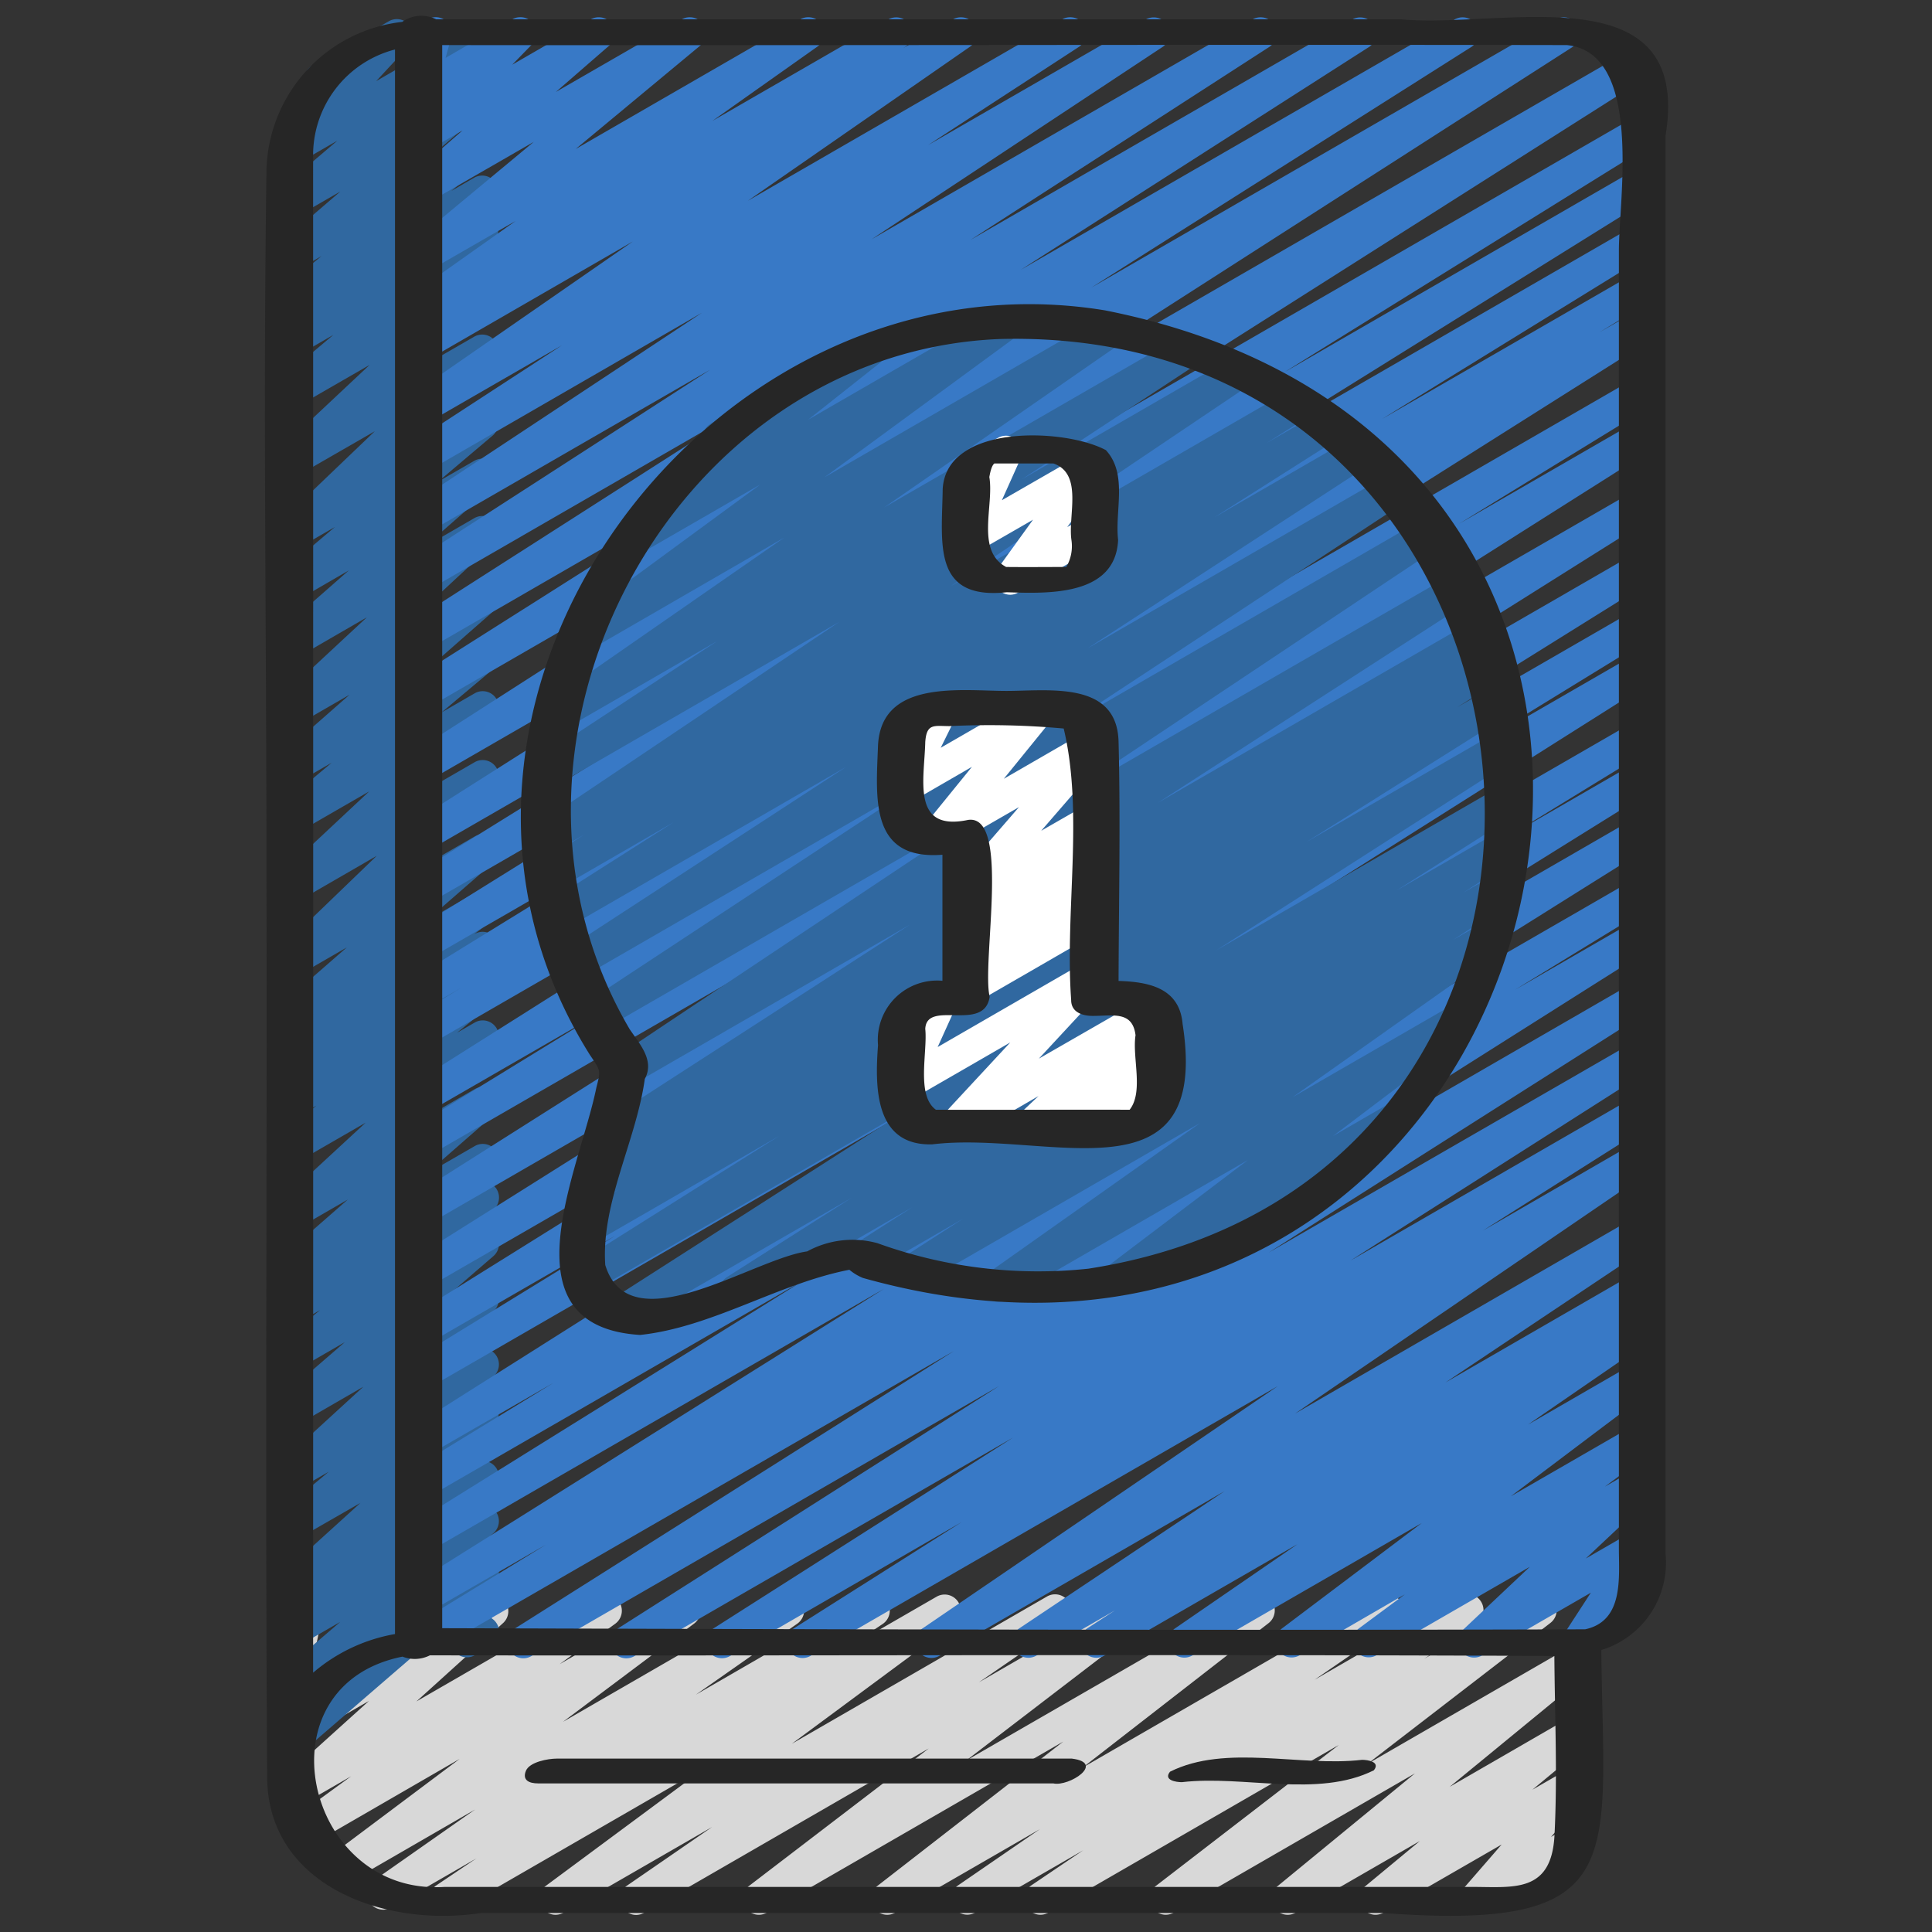
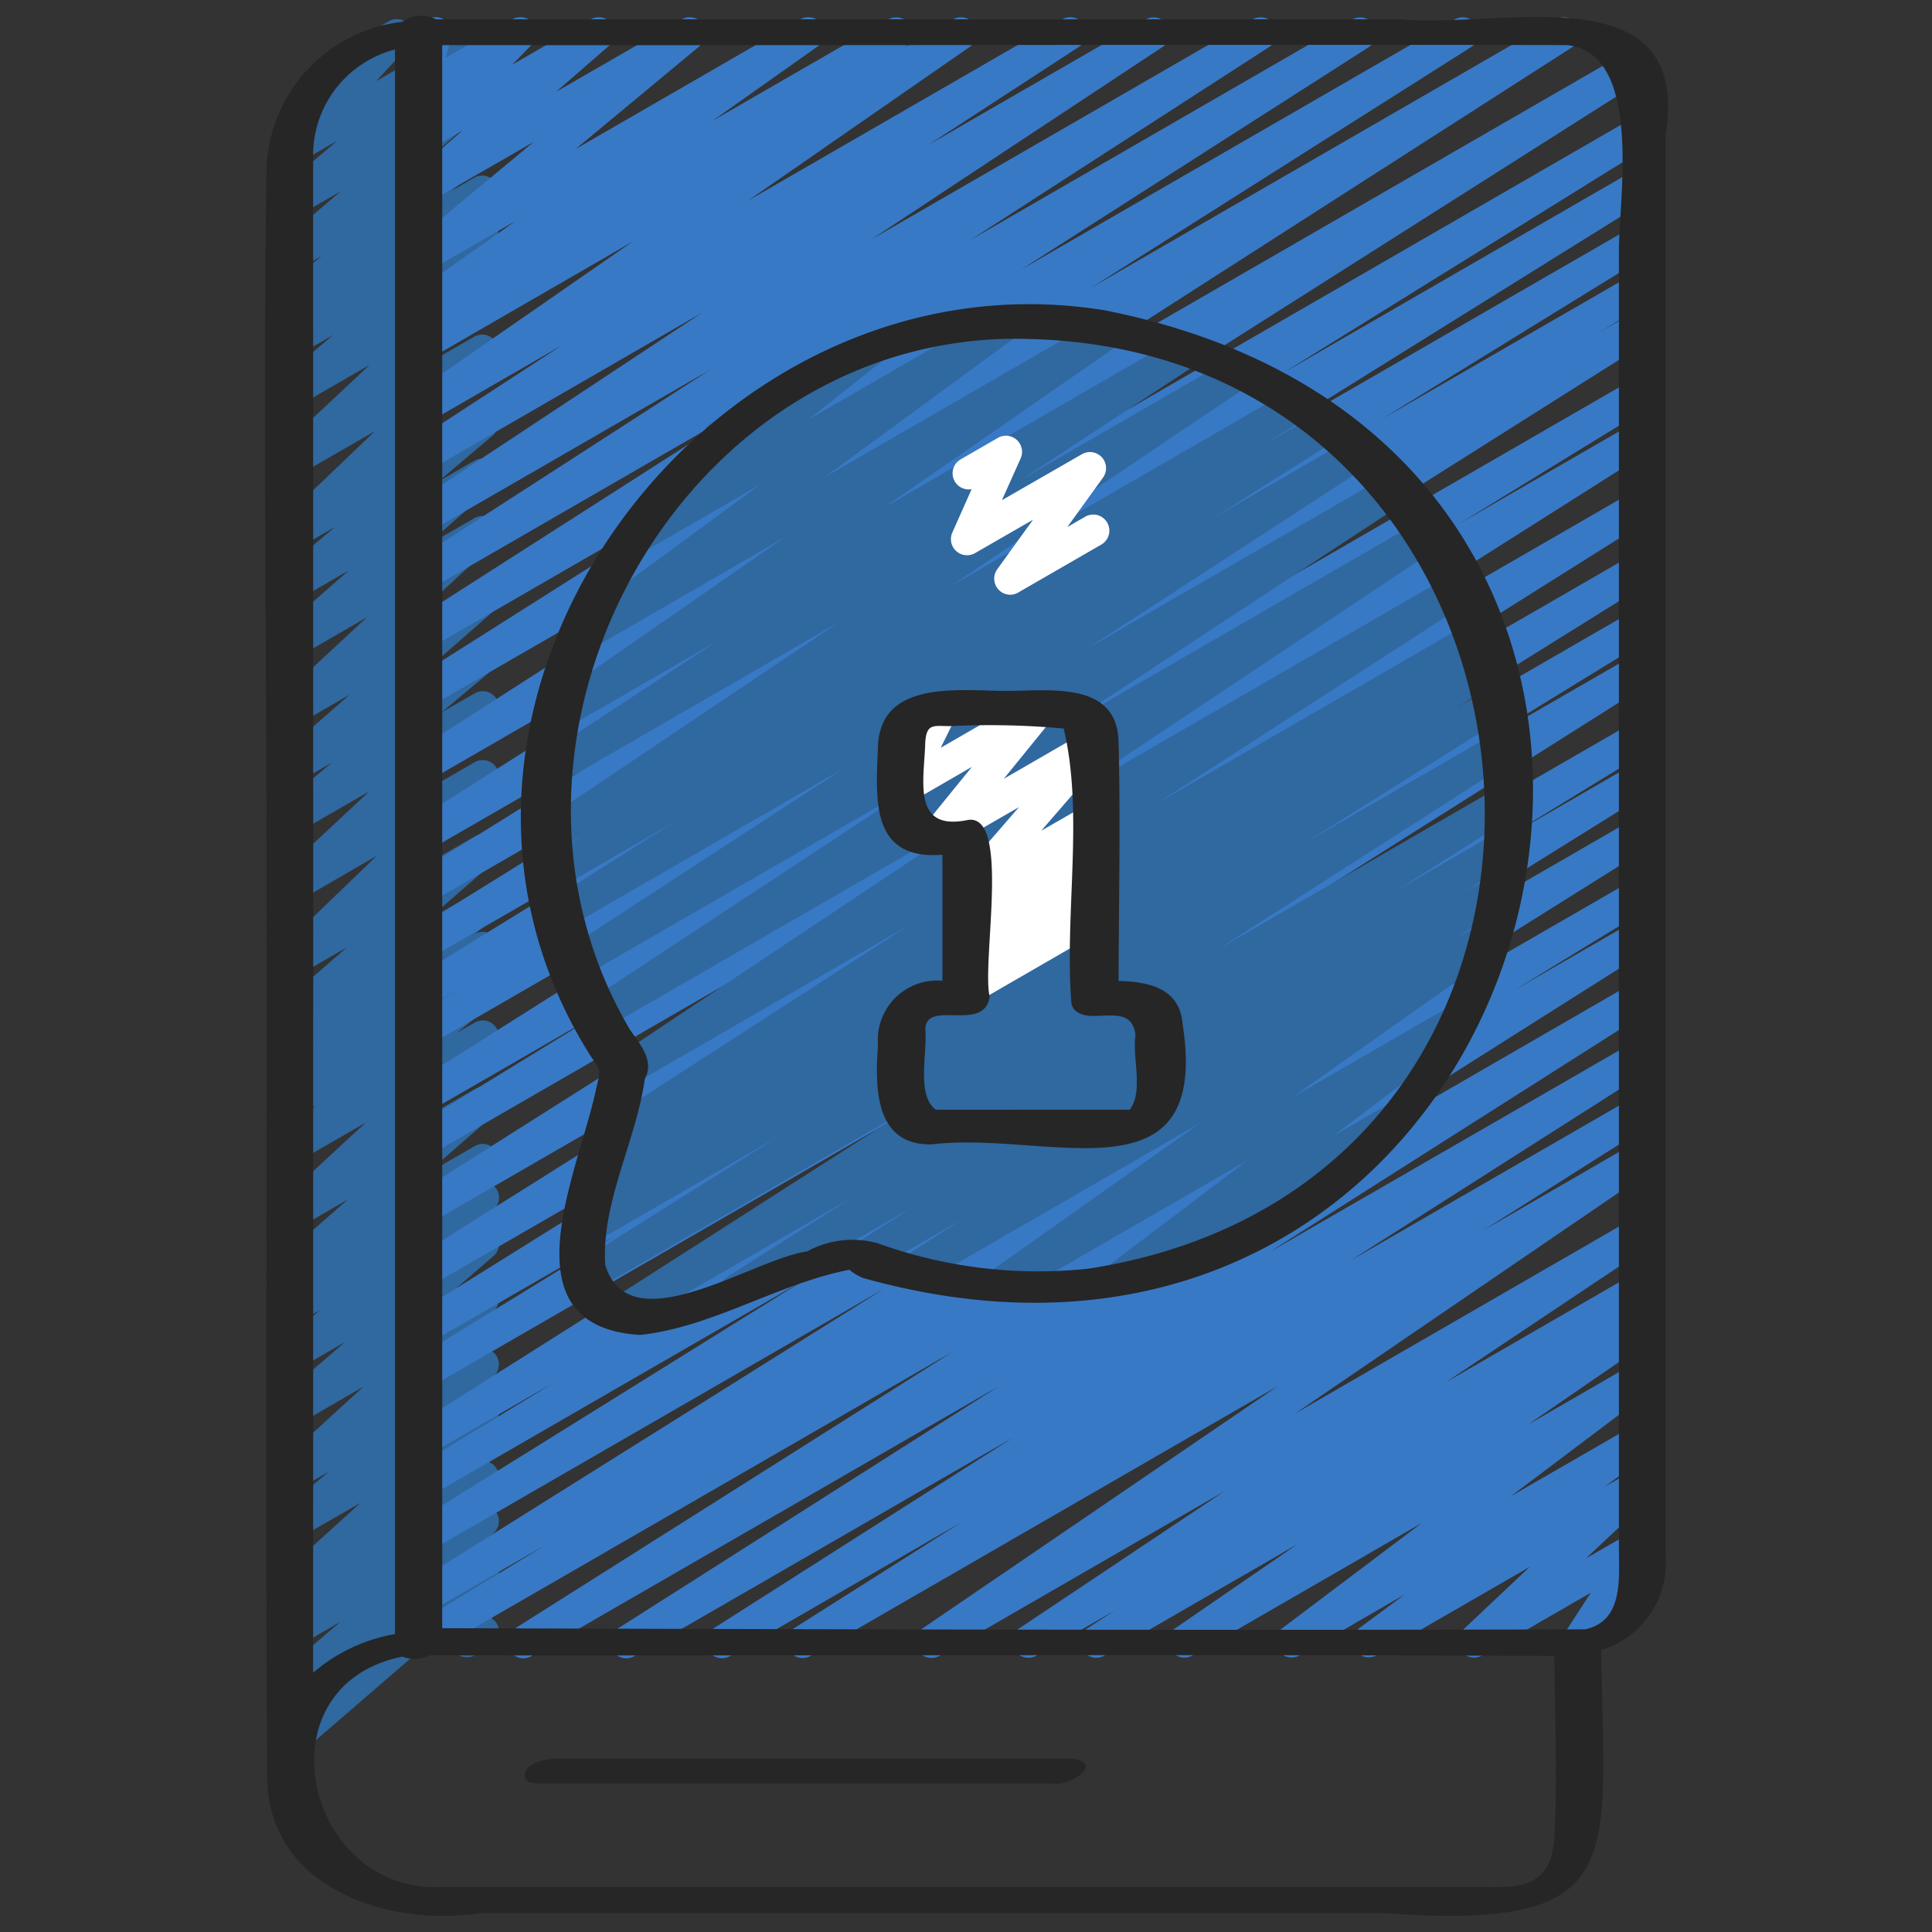
<svg xmlns="http://www.w3.org/2000/svg" id="icons" height="512" viewBox="0 0 60 60" width="512">
  <rect x="0" y="0" width="60" height="60" fill="#333333" stroke="none" />
-   <path d="m19.758 59.47a.5.5 0 0 1 -.283-.912l2.642-1.82-4.617 2.662a.5.5 0 0 1 -.548-.834l5.048-3.739-7.922 4.573a.5.5 0 0 1 -.529-.847l1.246-.839-2.644 1.526a.5.5 0 0 1 -.672-.164.5.5 0 0 1 .135-.679l3.139-2.2-4 2.312a.5.5 0 0 1 -.55-.833l4.072-3.052-4.546 2.629a.5.5 0 0 1 -.544-.837l1.72-1.253-1.569.905a.5.5 0 0 1 -.585-.8l2.706-2.443-2.177 1.253a.5.5 0 0 1 -.576-.811l.358-.308a.468.468 0 0 1 -.325-.094.5.5 0 0 1 -.2-.506l.322-1.569a.5.5 0 0 1 -.083-.9l.5-.289a.5.5 0 0 1 .542.027.5.5 0 0 1 .2.506l-.277 1.34 3.249-1.876a.5.5 0 0 1 .576.811l-.15.129 1.632-.941a.5.5 0 0 1 .585.8l-2.7 2.442 5.627-3.248a.5.5 0 0 1 .545.837l-1.725 1.254 3.627-2.094a.5.5 0 0 1 .55.833l-4.073 3.052 6.733-3.887a.5.5 0 0 1 .537.843l-3.142 2.2 5.27-3.042a.5.5 0 0 1 .529.848l-1.249.839 2.928-1.689a.5.5 0 0 1 .548.834l-5.048 3.736 7.928-4.576a.5.5 0 0 1 .533.845l-2.651 1.822 4.622-2.668a.5.5 0 0 1 .554.83l-5.576 4.271 8.842-5.1a.5.5 0 0 1 .557.827l-5.776 4.487 9.21-5.317a.5.5 0 0 1 .533.845l-2.541 1.746 4.491-2.593a.5.5 0 0 1 .531.847l-1.616 1.094 3.364-1.943a.5.5 0 0 1 .555.829l-5.687 4.381 6.261-3.614a.5.5 0 0 1 .567.819l-4.27 3.505 3.7-2.137a.5.5 0 0 1 .569.817l-1.7 1.409 1.131-.652a.5.5 0 0 1 .627.761l-1.18 1.358.54-.312a.5.5 0 0 1 .5.866l-3.126 1.8a.5.5 0 0 1 -.627-.76l1.18-1.359-3.672 2.117a.5.5 0 0 1 -.569-.817l1.7-1.408-3.857 2.225a.5.5 0 0 1 -.567-.819l4.272-3.507-7.494 4.326a.5.5 0 0 1 -.554-.829l5.686-4.381-9.024 5.21a.5.5 0 0 1 -.531-.846l1.615-1.092-3.359 1.938a.5.5 0 0 1 -.533-.844l2.547-1.75-4.495 2.594a.5.5 0 0 1 -.557-.827l5.776-4.486-9.206 5.313a.5.5 0 0 1 -.553-.83l5.583-4.27-8.835 5.1a.5.5 0 0 1 -.25.07z" fill="#d8d8d8" />
  <path d="m12.306 51.538a.5.5 0 0 1 -.25-.933l2.693-1.555a.5.5 0 0 1 .724.592l-.206.616a.507.507 0 0 1 .167.174.5.5 0 0 1 -.184.683l-.5.288a.5.5 0 0 1 -.724-.592l.078-.235-1.548.895a.494.494 0 0 1 -.25.067z" fill="#3068a0" />
  <path d="m9.066 54.525a.5.5 0 0 1 -.411-.2.474.474 0 0 1 .048-.649l1.97-1.7-1.393.8a.5.5 0 0 1 -.575-.812l1.862-1.594-1.287.742a.5.5 0 0 1 -.564-.821l.969-.782-.405.233a.5.5 0 0 1 -.586-.8l2.5-2.268-1.915 1.1a.5.5 0 0 1 -.57-.816l1.5-1.251-.93.536a.5.5 0 0 1 -.653-.137.5.5 0 0 1 .065-.665l2.592-2.374-2 1.157a.5.5 0 0 1 -.577-.81l2-1.73-1.42.82a.5.5 0 0 1 -.567-.82l1.221-.998-.66.38a.5.5 0 0 1 -.555-.828l.352-.272a.517.517 0 0 1 -.453-.207.5.5 0 0 1 .077-.668l2.1-1.838-1.525.88a.5.5 0 0 1 -.59-.8l2.67-2.468-2.08 1.2a.5.5 0 0 1 -.565-.82l1.117-.91-.552.318a.5.5 0 0 1 -.563-.822l.876-.7-.313.18a.5.5 0 0 1 -.56-.826l.572-.451-.012.006a.5.5 0 0 1 -.579-.809l2.073-1.808-1.494.862a.5.5 0 0 1 -.6-.792l3.024-2.915-2.421 1.4a.5.5 0 0 1 -.592-.8l2.778-2.6-2.185 1.261a.5.5 0 0 1 -.571-.816l1.591-1.335-1.018.587a.5.5 0 0 1 -.58-.808l2.154-1.892-1.574.908a.5.5 0 0 1 -.59-.8l2.7-2.511-2.112 1.222a.5.5 0 0 1 -.58-.809l2.134-1.871-1.554.9a.5.5 0 0 1 -.573-.814l1.693-1.433-1.116.644a.5.5 0 0 1 -.595-.794l2.951-2.825-2.36 1.359a.5.5 0 0 1 -.592-.8l2.791-2.619-2.199 1.268a.5.5 0 0 1 -.572-.815l1.645-1.385-1.073.62a.5.5 0 0 1 -.557-.828l.408-.317a.508.508 0 0 1 -.512-.205.5.5 0 0 1 .094-.67l1.27-1.046-.7.405a.5.5 0 0 1 -.575-.812l1.863-1.6-1.291.743a.5.5 0 0 1 -.574-.813l1.77-1.508-1.176.678a.5.5 0 0 1 -.616-.774l1.216-1.309a.5.5 0 0 1 -.2-.931l2.373-1.372a.5.5 0 0 1 .616.774l-1.006 1.084 3.037-1.754a.5.5 0 0 1 .574.813l-1.771 1.508 1.2-.69a.5.5 0 0 1 .575.812l-1.861 1.6 1.287-.743a.5.5 0 0 1 .567.818l-1.274 1.046.706-.408a.5.5 0 0 1 .557.828l-.406.316a.5.5 0 0 1 .422.872l-1.647 1.39 1.076-.62a.5.5 0 0 1 .591.8l-2.789 2.618 2.2-1.269a.5.5 0 0 1 .595.794l-2.952 2.822 2.358-1.36a.5.5 0 0 1 .573.814l-1.688 1.428 1.116-.643a.5.5 0 0 1 .58.808l-2.135 1.873 1.555-.9a.5.5 0 0 1 .59.8l-2.7 2.509 2.113-1.219a.5.5 0 0 1 .581.808l-2.153 1.891 1.573-.908a.5.5 0 0 1 .572.815l-1.591 1.337 1.02-.589a.5.5 0 0 1 .592.8l-2.776 2.6 2.185-1.262a.5.5 0 0 1 .6.792l-3.019 2.913 2.423-1.4a.5.5 0 0 1 .579.81l-2.079 1.811 1.5-.865a.5.5 0 0 1 .561.826l-.57.45.01-.006a.5.5 0 0 1 .564.822l-.878.7.315-.181a.5.5 0 0 1 .566.82l-1.114.907.548-.316a.5.5 0 0 1 .59.8l-2.67 2.467 2.082-1.2a.5.5 0 0 1 .579.81l-2.1 1.837 1.524-.88a.5.5 0 0 1 .556.828l-.354.273a.53.53 0 0 1 .46.214.5.5 0 0 1 -.093.671l-1.225 1 .657-.379a.5.5 0 0 1 .577.811l-2 1.728 1.42-.819a.5.5 0 0 1 .588.8l-2.596 2.382 2.009-1.16a.5.5 0 0 1 .57.817l-1.5 1.25.93-.536a.5.5 0 0 1 .586.8l-2.5 2.268 1.915-1.105a.5.5 0 0 1 .565.821l-.971.783.407-.234a.5.5 0 0 1 .575.812l-1.86 1.593 1.286-.742a.5.5 0 0 1 .577.811l-5.832 5.039a.446.446 0 0 1 -.149.136.559.559 0 0 1 -.278.072z" fill="#3068a0" />
  <path d="m16.255 51.5a.5.5 0 0 1 -.268-.923l13.636-8.619-16.343 9.433a.5.5 0 0 1 -.51-.86l4.189-2.562-3.679 2.124a.5.5 0 0 1 -.515-.857l14.691-9.212-14.176 8.185a.5.5 0 0 1 -.514-.857l12.239-7.616-11.725 6.769a.5.5 0 0 1 -.51-.859l4.417-2.7-3.907 2.254a.5.5 0 0 1 -.517-.855l16.807-10.624-16.29 9.405a.5.5 0 0 1 -.511-.858l6.331-3.887-5.82 3.359a.5.5 0 0 1 -.514-.856l12.955-8.078-12.441 7.181a.5.5 0 0 1 -.516-.855l15.529-9.766-15.013 8.667a.5.5 0 0 1 -.517-.855l17.275-10.939-16.758 9.675a.5.5 0 0 1 -.511-.858l5.925-3.635-5.414 3.125a.5.5 0 0 1 -.516-.856l16.716-10.56-16.2 9.352a.5.5 0 0 1 -.509-.859l1.561-.951-1.052.606a.5.5 0 0 1 -.512-.858l8.295-5.112-7.783 4.492a.5.5 0 0 1 -.514-.858l12.545-7.812-12.031 6.946a.5.5 0 0 1 -.513-.857l11.354-7.049-10.841 6.259a.5.5 0 0 1 -.517-.855l17.575-11.155-17.058 9.848a.5.5 0 0 1 -.519-.854l17.555-11.263-17.036 9.836a.5.5 0 0 1 -.517-.855l11.812-7.482-11.295 6.521a.5.5 0 0 1 -.519-.854l10.825-6.928-10.306 5.949a.5.5 0 0 1 -.521-.853l9.293-6-8.772 5.062a.5.5 0 0 1 -.525-.85l9.045-5.983-8.52 4.921a.5.5 0 0 1 -.523-.852l4.694-3.058-4.171 2.407a.5.5 0 0 1 -.535-.844l6.908-4.787-6.373 3.68a.5.5 0 0 1 -.524-.851l.39-.256a.5.5 0 0 1 -.537-.216.5.5 0 0 1 .132-.678l3.271-2.316-2.732 1.572a.5.5 0 0 1 -.569-.818l3.866-3.211-3.3 1.9a.5.5 0 0 1 -.577-.806l1.665-1.449-1.087.627a.5.5 0 0 1 -.608-.782l.61-.626a.5.5 0 0 1 -.731-.566l.259-.938a.5.5 0 0 1 -.028-.881l.5-.285a.5.5 0 0 1 .732.566l-.174.631 2.073-1.197a.5.5 0 0 1 .609.781l-.612.628 2.442-1.409a.5.5 0 0 1 .578.809l-1.664 1.446 3.912-2.255a.5.5 0 0 1 .569.817l-3.866 3.21 6.977-4.027a.5.5 0 0 1 .54.84l-3.272 2.315 5.47-3.155a.5.5 0 0 1 .524.85l-.07.046 1.552-.896a.5.5 0 0 1 .535.843l-6.91 4.793 9.765-5.636a.5.5 0 0 1 .524.851l-4.691 3.055 6.77-3.906a.5.5 0 0 1 .525.849l-9.051 5.983 11.838-6.832a.5.5 0 0 1 .522.852l-9.289 6 11.869-6.852a.5.5 0 0 1 .519.853l-10.826 6.927 13.482-7.78a.5.5 0 0 1 .517.855l-11.808 7.478 14.436-8.333a.5.5 0 0 1 .52.853l-17.561 11.264 19.2-11.082a.5.5 0 0 1 .514.854l-17.565 11.149 17.285-9.98a.5.5 0 0 1 .513.858l-11.354 7.048 10.841-6.258a.5.5 0 0 1 .514.857l-12.545 7.813 12.031-6.946a.5.5 0 0 1 .512.859l-8.315 5.125 7.8-4.5a.5.5 0 0 1 .509.859l-1.561.951 1.052-.606a.5.5 0 0 1 .516.855l-16.713 10.556 16.2-9.353a.5.5 0 0 1 .511.859l-5.924 3.635 5.413-3.125a.5.5 0 0 1 .517.855l-17.275 10.938 16.758-9.674a.5.5 0 0 1 .516.855l-15.529 9.766 15.013-8.667a.5.5 0 0 1 .514.856l-12.955 8.079 12.441-7.182a.5.5 0 0 1 .511.858l-6.308 3.871 5.8-3.347a.5.5 0 0 1 .517.856l-16.82 10.63 16.3-9.41a.5.5 0 0 1 .51.859l-4.391 2.687 3.881-2.241a.5.5 0 0 1 .514.858l-12.234 7.615 11.72-6.769a.5.5 0 0 1 .515.857l-14.691 9.212 14.176-8.185a.5.5 0 0 1 .51.86l-4.189 2.562 3.679-2.124a.5.5 0 0 1 .517.856l-13.637 8.624 13.12-7.579a.5.5 0 0 1 .518.855l-11.838 7.524 11.32-6.53a.5.5 0 0 1 .518.855l-9.3 5.925 8.781-5.068a.5.5 0 0 1 .517.856l-5.186 3.282 4.67-2.7a.5.5 0 0 1 .532.846l-11.033 7.534 10.5-6.063a.5.5 0 0 1 .528.849l-6.359 4.25 5.831-3.367a.5.5 0 0 1 .522.852l-.848.551.326-.188a.5.5 0 0 1 .533.845l-3.8 2.614 3.265-1.885a.5.5 0 0 1 .551.833l-4.347 3.277 3.8-2.192a.5.5 0 0 1 .548.834l-1.43 1.06.882-.509a.5.5 0 0 1 .592.8l-2.064 1.939 1.471-.848a.5.5 0 0 1 .669.706l-.827 1.267a.5.5 0 0 1 .371.918l-1.659.957a.5.5 0 0 1 -.613-.088.5.5 0 0 1 -.056-.618l.8-1.231-3.366 1.942a.5.5 0 0 1 -.593-.8l2.064-1.947-4.757 2.746a.5.5 0 0 1 -.548-.834l1.425-1.056-3.274 1.896a.5.5 0 0 1 -.55-.832l4.347-3.278-7.124 4.113a.5.5 0 0 1 -.533-.845l3.8-2.613-5.996 3.46a.5.5 0 0 1 -.523-.852l.849-.55-2.434 1.4a.5.5 0 0 1 -.528-.849l6.367-4.255-8.844 5.106a.5.5 0 0 1 -.533-.846l11.029-7.522-14.5 8.372a.5.5 0 0 1 -.518-.856l5.2-3.293-7.185 4.155a.5.5 0 0 1 -.519-.855l9.3-5.924-11.751 6.782a.5.5 0 0 1 -.519-.855l11.836-7.528-14.522 8.385a.494.494 0 0 1 -.25.07z" fill="#3879c6" />
  <path d="m19.262 41.275a.5.5 0 0 1 -.27-.921l9.339-5.982-9.913 5.728a.5.5 0 0 1 -.517-.856l6.3-3.968-5.792 3.344a.5.5 0 0 1 -.514-.857l1.359-.843-.491.283a.5.5 0 0 1 -.514-.857l.8-.5a.5.5 0 0 1 -.467-.88l9.677-6.25-8.619 4.975a.5.5 0 0 1 -.528-.848l12.108-8.073-12.445 7.183a.5.5 0 0 1 -.525-.85l10.534-6.934-10.678 6.164a.5.5 0 0 1 -.522-.852l8.7-5.668-8.622 4.978a.5.5 0 0 1 -.518-.854l3.775-2.4-3.489 2.015a.5.5 0 0 1 -.517-.856l1.244-.784-.849.49a.5.5 0 0 1 -.53-.847l9.289-6.243-8.753 5.054a.5.5 0 0 1 -.524-.85l5.491-3.611-4.739 2.736a.5.5 0 0 1 -.535-.844l7.354-5.105-6.151 3.556a.5.5 0 0 1 -.546-.836l5.95-4.367-3.935 2.271a.5.5 0 0 1 -.561-.824l3.06-2.422a.5.5 0 0 1 -.108-.912l4.68-2.7a.5.5 0 0 1 .561.824l-2.211 1.751 5.909-3.411a.5.5 0 0 1 .546.836l-5.955 4.368 8.674-5.008a.5.5 0 0 1 .536.844l-7.355 5.1 9.235-5.331a.5.5 0 0 1 .525.85l-5.488 3.609 6.562-3.789a.5.5 0 0 1 .529.848l-9.287 6.251 10.528-6.078a.5.5 0 0 1 .516.856l-1.24.781 1.657-.956a.5.5 0 0 1 .518.854l-3.8 2.412 4.234-2.444a.5.5 0 0 1 .523.852l-8.692 5.659 9.285-5.36a.5.5 0 0 1 .526.85l-10.534 6.931 11.081-6.4a.5.5 0 0 1 .527.849l-12.1 8.07 12.558-7.251a.5.5 0 0 1 .522.853l-9.687 6.257 9.8-5.657a.5.5 0 0 1 .514.858l-.714.442.536-.309a.5.5 0 0 1 .514.858l-1.355.84 1.116-.644a.5.5 0 0 1 .517.856l-6.3 3.965 6.019-3.472a.5.5 0 0 1 .519.853l-9.339 5.984 8.936-5.159a.5.5 0 0 1 .517.854l-3.866 2.453 3.306-1.908a.5.5 0 0 1 .519.854l-1.751 1.121 1.057-.61a.5.5 0 0 1 .522.853l-1.9 1.226 1.052-.606a.5.5 0 0 1 .539.841l-6.571 4.648 5.048-2.914a.5.5 0 0 1 .551.831l-4.339 3.287 1.729-1a.5.5 0 0 1 .5.865l-8.663 5a.5.5 0 0 1 -.552-.831l4.339-3.287-7.513 4.337a.5.5 0 0 1 -.539-.841l6.57-4.647-8.749 5.051a.5.5 0 0 1 -.522-.849l1.9-1.224-2.813 1.623a.5.5 0 0 1 -.52-.854l1.764-1.13-5.231 3.019a.5.5 0 0 1 -.518-.855l3.865-2.457-6.935 4a.494.494 0 0 1 -.25.075z" fill="#3068a0" />
  <path d="m31.371 18.47a.5.5 0 0 1 -.4-.793l1.11-1.536-1.8 1.036a.5.5 0 0 1 -.706-.637l.6-1.349a.5.5 0 0 1 -.344-.923l1.161-.67a.5.5 0 0 1 .706.636l-.583 1.3 2.485-1.428a.5.5 0 0 1 .655.726l-1.11 1.537.575-.332a.5.5 0 0 1 .5.865l-2.6 1.5a.49.49 0 0 1 -.249.068z" fill="#fff" />
-   <path d="m31.994 35.47a.5.5 0 0 1 -.342-.866l.6-.565-2.352 1.361a.5.5 0 0 1 -.617-.772l2.092-2.254-3.095 1.786a.5.5 0 0 1 -.705-.639l.6-1.331a.5.5 0 0 1 -.345-.923l1.173-.677a.5.5 0 0 1 .7.639l-.583 1.288 4.619-2.667a.5.5 0 0 1 .616.772l-2.092 2.255 3.266-1.877a.5.5 0 0 1 .592.8l-.6.565.2-.117a.5.5 0 0 1 .633.755l-.306.362a.5.5 0 0 1 .173.927l-1.935 1.108a.5.5 0 0 1 -.633-.755l.1-.114-1.506.869a.49.49 0 0 1 -.253.07z" fill="#fff" />
  <path d="m30.028 31.212a.5.5 0 0 1 -.344-.862l.9-.853-.312.18a.5.5 0 0 1 -.6-.793l1.021-.986-.433.25a.5.5 0 0 1 -.628-.759l2.013-2.323-2.315 1.334a.5.5 0 0 1 -.638-.748l1.493-1.838-1.9 1.1a.5.5 0 0 1 -.7-.654l.525-1.061a.541.541 0 0 1 -.457-.25.5.5 0 0 1 .183-.682l1.161-.67a.492.492 0 0 1 .592.068.5.5 0 0 1 .106.586l-.48.972 2.813-1.623a.5.5 0 0 1 .631.108.5.5 0 0 1 .008.64l-1.493 1.838 2.547-1.47a.5.5 0 0 1 .628.76l-2.013 2.324 1.393-.8a.5.5 0 0 1 .6.793l-1.021.985.429-.248a.5.5 0 0 1 .595.8l-.9.854.309-.179a.5.5 0 1 1 .5.865l-3.962 2.288a.5.5 0 0 1 -.251.054z" fill="#fff" />
  <g fill="#262626">
    <path d="m51.724 48.244v-44.021c.844-5.123-5.109-3.323-8.206-3.623q-14.986 0-29.973 0a1.021 1.021 0 0 0 -1.053.08 4.746 4.746 0 0 0 -4.216 4.6c-.109 7.267 0 14.545 0 21.813.022 9.379-.044 18.789.022 28.154.056 3.327 3.661 4.621 6.645 4.162h28c7.743.574 6.847-1.6 6.788-8.166a2.836 2.836 0 0 0 1.993-2.999zm-42-43.369a3.39 3.39 0 0 1 2.543-3.338v49.21a5.306 5.306 0 0 0 -2.543 1.2q.005-23.535 0-47.072zm38.552 52.125c-.094 1.8-1.279 1.6-2.55 1.6h-31.926c-4.329.282-5.808-6.248-1.3-7.152a1.043 1.043 0 0 0 .851-.04c11.642.017 23.279-.036 34.921.02.013 1.849.099 3.723.004 5.572zm.951-6.4c-11.818.036-23.638 0-35.494-.035v-49.165c11.64.014 23.3-.021 34.927 0 2.374.241 1.616 4.775 1.616 6.384v40.3c0 .916.154 2.259-1.049 2.516z" />
    <path d="m34.32 9.639c-12.333-2.022-22.8 12.283-16 23.122.334.493.342.463.2 1.018-.51 2.535-2.947 7.41 1.358 7.679 2.239-.238 4.3-1.6 6.5-2.024a1.608 1.608 0 0 0 .421.254c21.659 6.074 29.943-25.597 7.521-30.049zm-.52 29.761a14.669 14.669 0 0 1 -6.55-.792 2.928 2.928 0 0 0 -2.182.255c-1.689.234-5.511 2.908-6.271.423-.13-1.937.962-3.863 1.228-5.779.313-.578-.164-1.087-.47-1.544-5.16-8.772 1.228-21.033 11.509-21.435 18.193-.453 20.822 26.063 2.736 28.872z" />
-     <path d="m31.268 18.393c1.29.043 3.375.12 3.456-1.624-.106-.922.307-2.039-.38-2.79-1.285-.686-4.962-.828-5.068 1.215-.023 1.674-.336 3.447 1.992 3.199zm-.534-4a.171.171 0 0 0 .032 0 .317.317 0 0 0 -.047 0 .134.134 0 0 1 .015 0zm-.01.417c0 .044.04-.329.158-.417h.692 1.141c.935.325.444 1.629.561 2.387a1.29 1.29 0 0 1 -.161.828c-.618 0-1.241.007-1.856 0h-.012c-.954-.508-.37-1.918-.523-2.798z" />
    <path d="m34.738 30.464c.007-2.477.063-4.96 0-7.434-.051-1.892-2.16-1.573-3.483-1.573-1.415 0-3.875-.364-3.987 1.681-.061 1.649-.273 3.583 2 3.407v3.914a1.843 1.843 0 0 0 -2 2c-.1 1.324-.1 3.129 1.683 3.08 3.567-.435 8.654 1.886 7.776-3.737-.094-1.128-1.064-1.31-1.989-1.338zm.346 4c-1.98-.006-4.036.006-6.019 0-.619-.447-.255-1.793-.33-2.509.04-.927 1.835.125 2-1-.255-1.069.664-5.691-.674-5.491-1.769.371-1.352-1.264-1.326-2.423.043-.588.275-.491.759-.491a25.563 25.563 0 0 1 3.54.075c.626 2.624.034 5.673.232 8.434 0 .378.348.491.673.491.626 0 1.233-.162 1.326.6-.108.686.257 1.75-.181 2.311z" />
-     <path d="m42.3 54.653c-1.926.225-4.226-.5-5.964.369-.212.263.187.325.366.325 1.926-.225 4.226.5 5.964-.369.211-.263-.188-.325-.366-.325z" />
    <path d="m17.289 54.615c-.26 0-.847.1-.959.385s.1.385.381.385h16c.484.111 1.635-.638.578-.77z" />
  </g>
</svg>